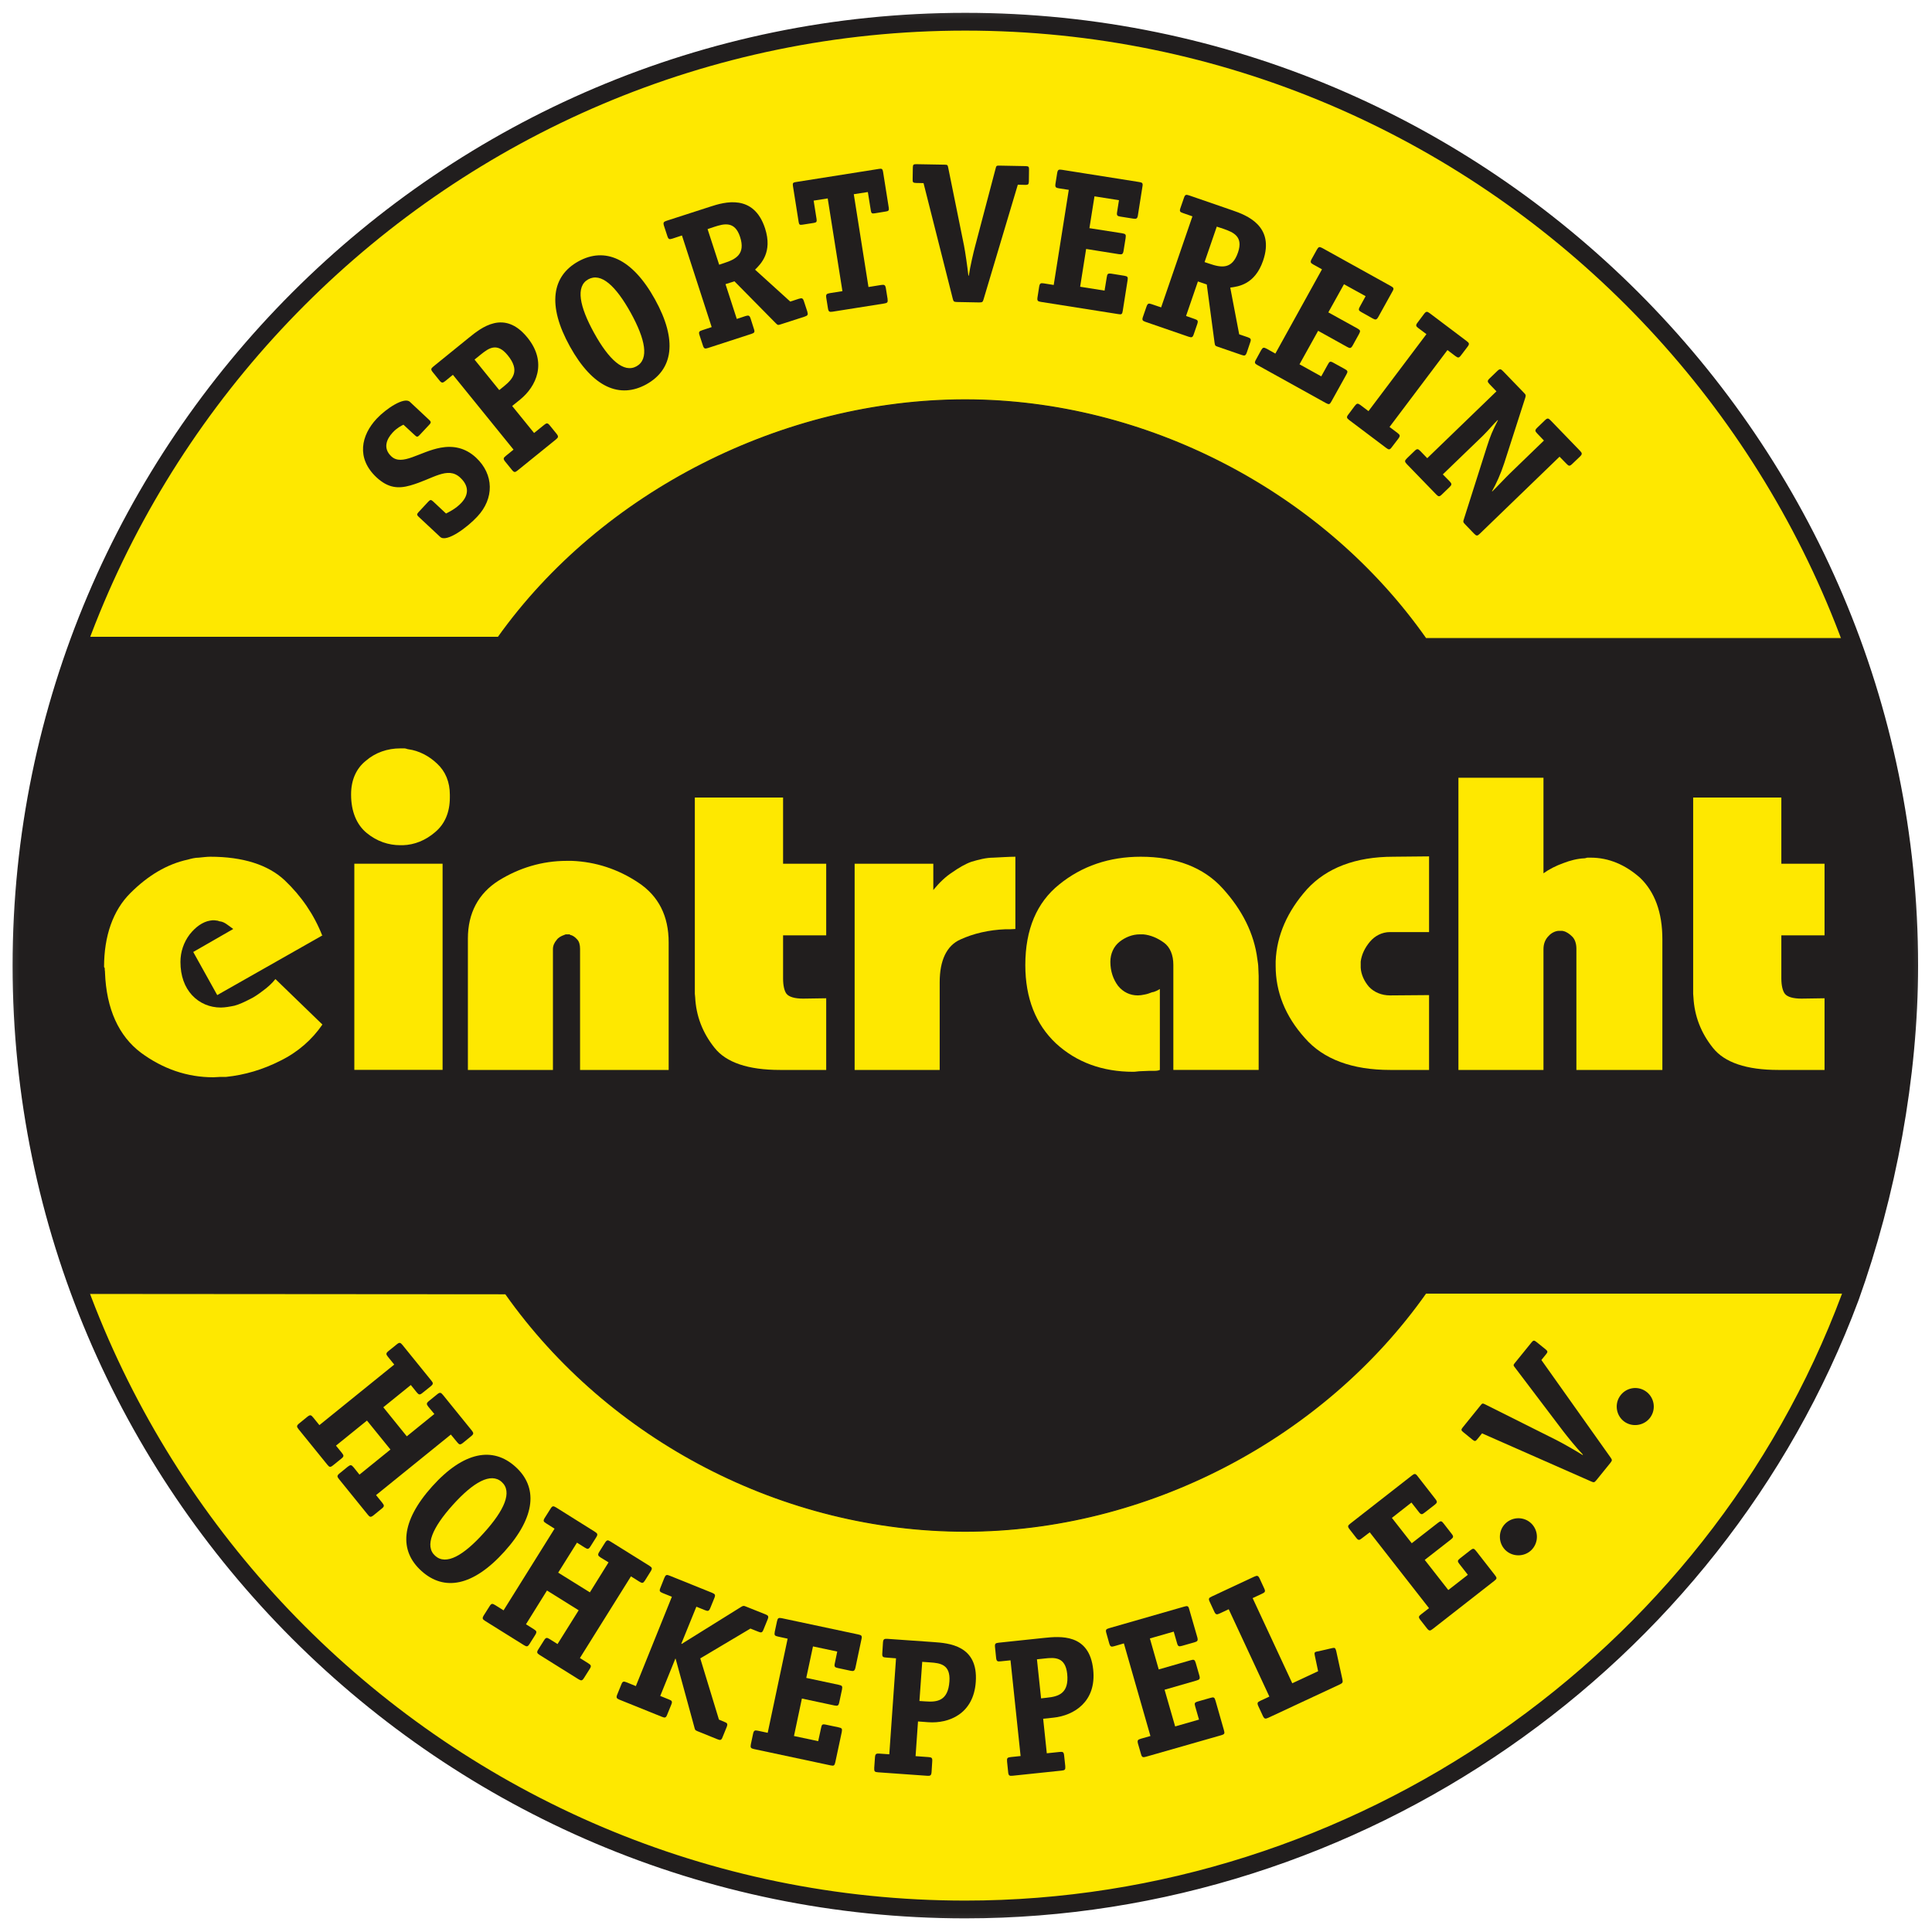
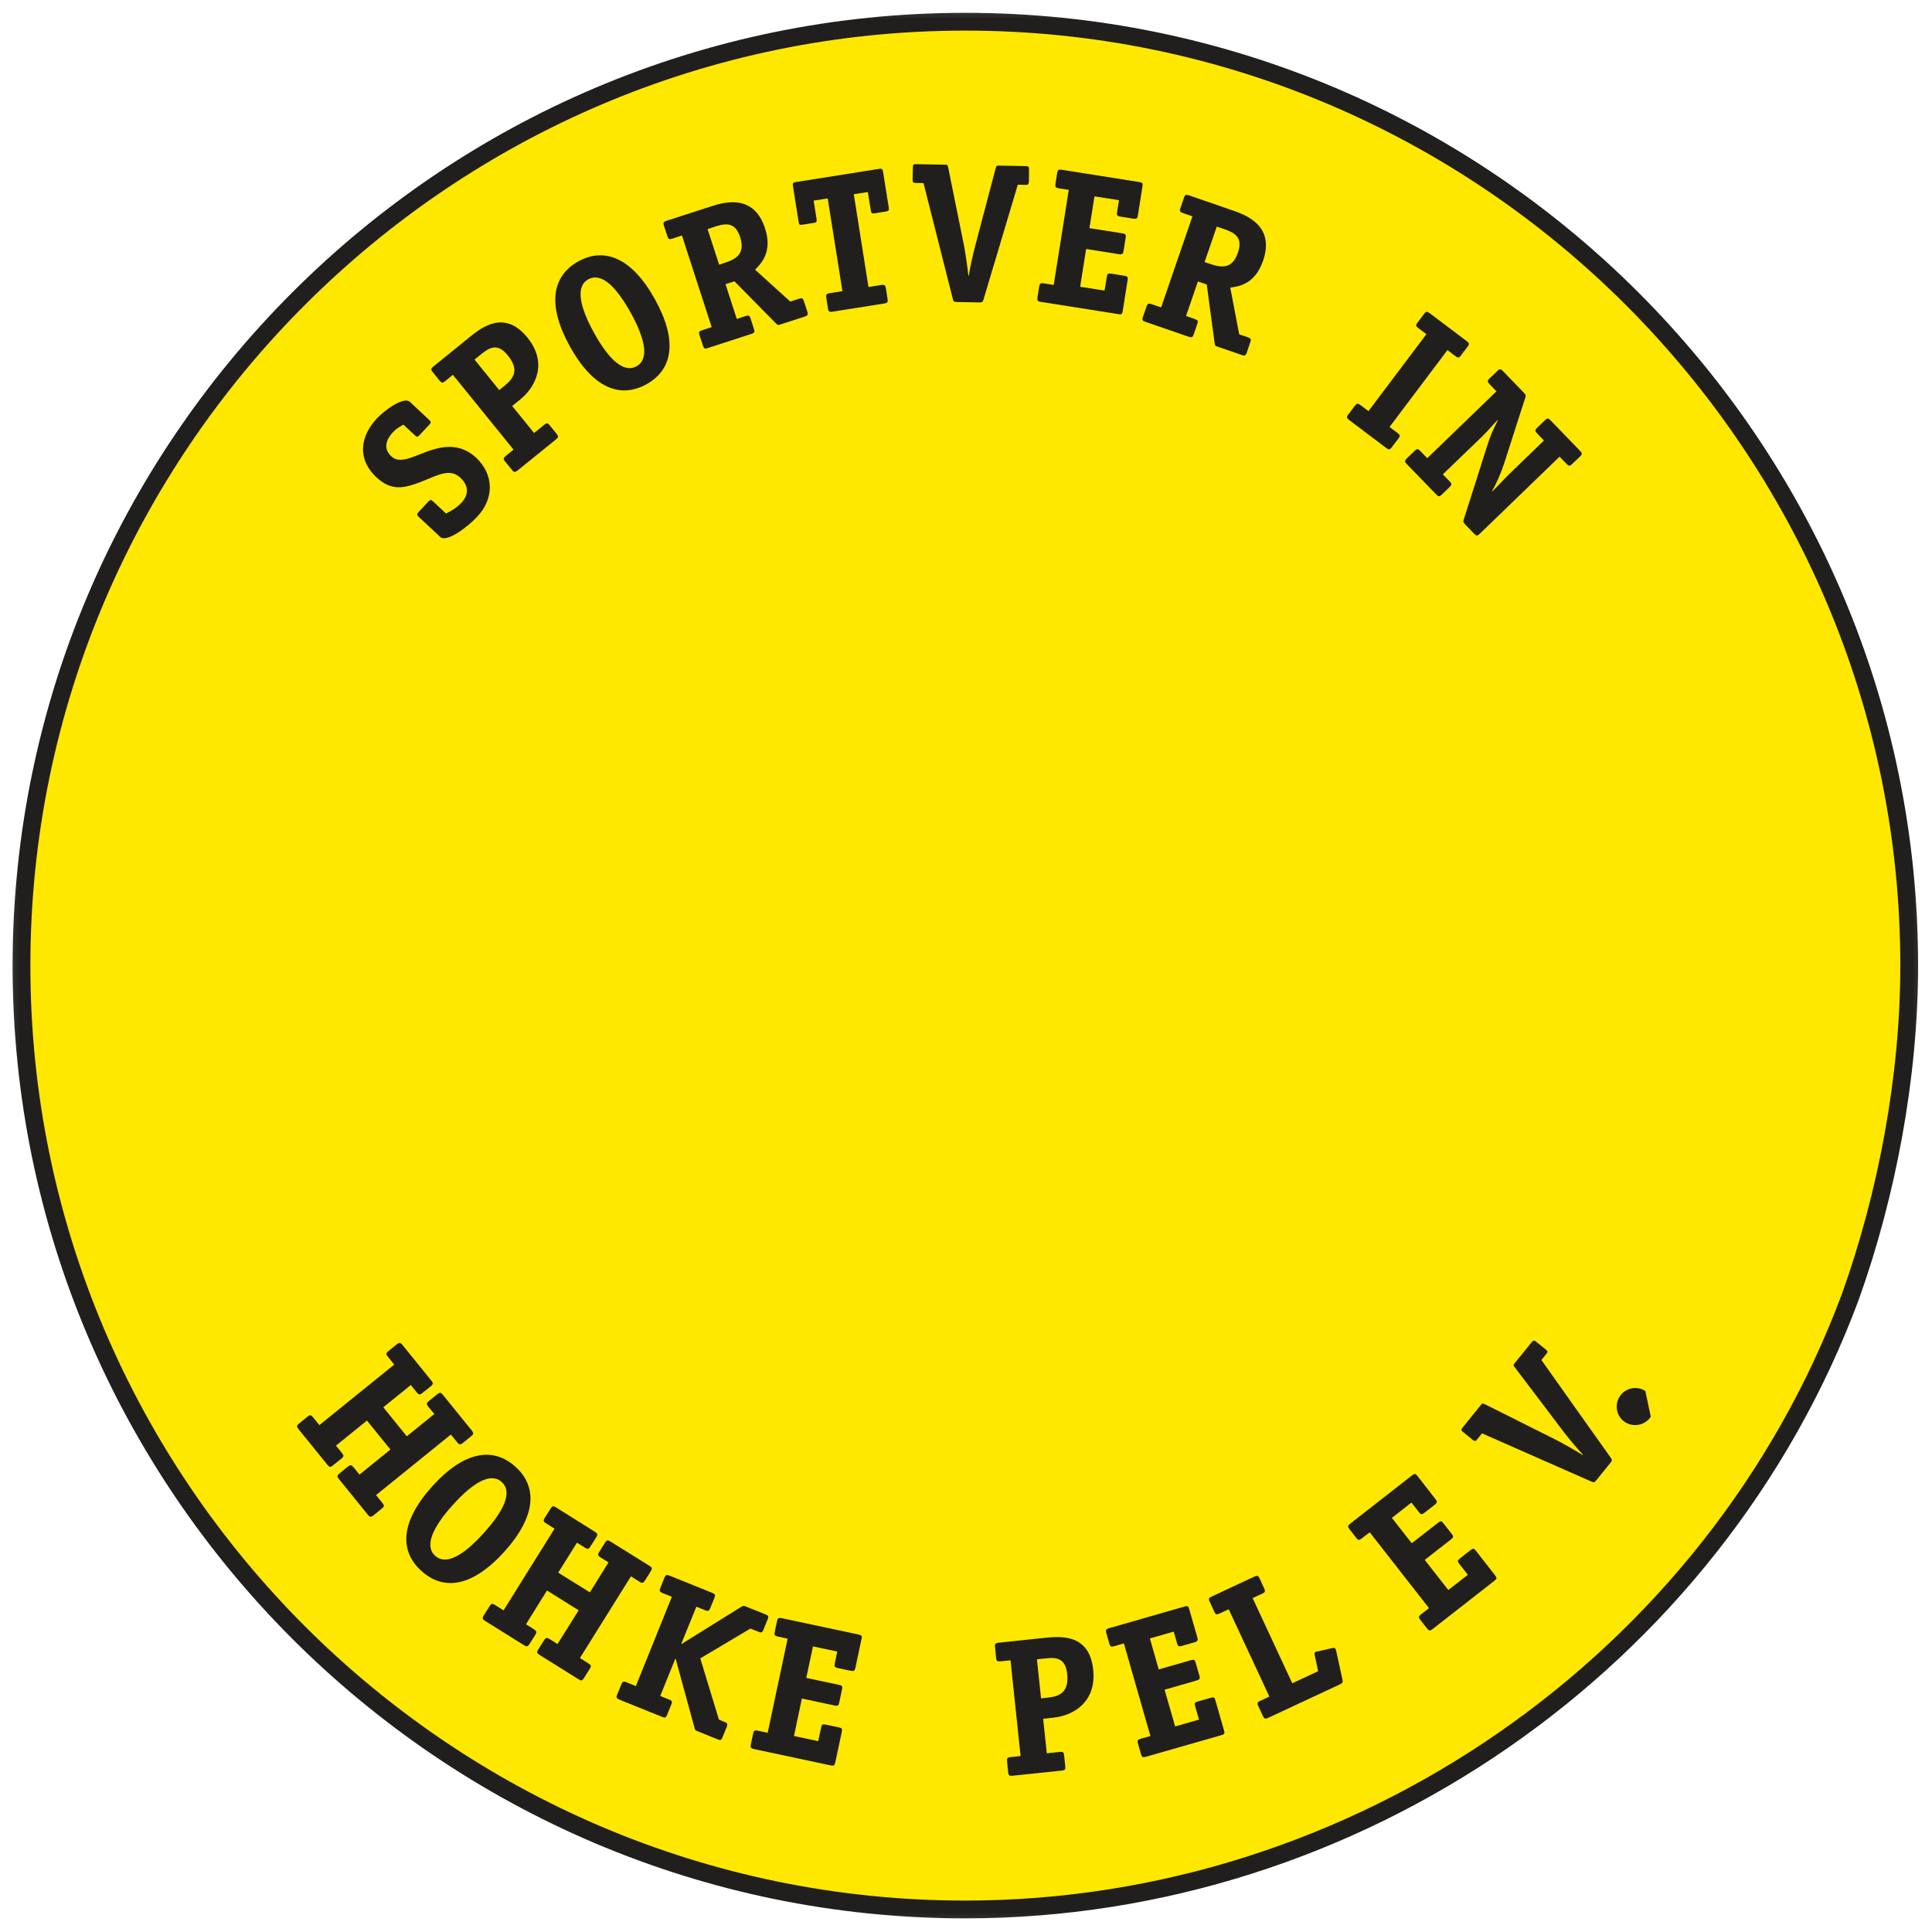
<svg xmlns="http://www.w3.org/2000/svg" width="50" height="50" viewBox="0 0 50 50" fill="none">
  <g clip-path="url(#clip0_13414_11705)">
    <path d="M47.88 33.576C44.354 43.023 35.099 49.417 24.981 49.417C11.531 49.417 0.555 38.44 0.555 24.991C0.555 11.539 11.531 0.562 24.981 0.562C38.433 0.562 49.409 11.539 49.409 24.991C49.409 27.852 48.838 30.903 47.879 33.577" fill="#FEE800" />
    <mask id="mask0_13414_11705" style="mask-type:luminance" maskUnits="userSpaceOnUse" x="-1" y="-1" width="52" height="52">
      <path d="M-0.576 -0.567H50.536V50.547H-0.576V-0.567Z" fill="white" />
    </mask>
    <g mask="url(#mask0_13414_11705)">
      <path d="M47.881 33.576C44.355 43.023 35.1 49.417 24.982 49.417C11.532 49.417 0.556 38.44 0.556 24.99C0.556 11.539 11.532 0.562 24.982 0.562C38.434 0.562 49.41 11.539 49.41 24.99C49.41 27.852 48.84 30.903 47.881 33.577L47.881 33.576Z" stroke="#211E1E" stroke-width="0.46" />
    </g>
    <path d="M10.737 11.265C10.787 11.313 10.809 11.313 10.857 11.261L11.112 10.989C11.158 10.941 11.16 10.915 11.107 10.867L10.608 10.4C10.463 10.263 9.99 10.577 9.748 10.836C9.349 11.263 9.212 11.856 9.743 12.353C10.05 12.638 10.316 12.649 10.617 12.564C11.199 12.401 11.582 12.054 11.912 12.362C12.14 12.575 12.134 12.804 11.942 13.011C11.794 13.17 11.613 13.253 11.543 13.29L11.208 12.976C11.155 12.928 11.133 12.931 11.086 12.981L10.831 13.255C10.783 13.305 10.787 13.331 10.835 13.375L11.393 13.896C11.557 14.048 12.097 13.647 12.354 13.368C12.79 12.904 12.788 12.281 12.319 11.843C12.038 11.582 11.722 11.529 11.406 11.586C10.861 11.686 10.406 12.072 10.127 11.81C9.905 11.603 10.003 11.364 10.162 11.194C10.275 11.072 10.389 11.017 10.441 10.991L10.737 11.265Z" fill="#211E1E" />
    <path fill-rule="evenodd" clip-rule="evenodd" d="M14.23 11.012C14.173 10.94 14.147 10.943 14.081 10.997L13.822 11.206L13.255 10.507L13.463 10.339C13.874 10.005 14.175 9.384 13.65 8.737C13.051 7.998 12.454 8.482 12.136 8.739L11.216 9.485C11.15 9.539 11.144 9.563 11.201 9.633L11.373 9.846C11.429 9.916 11.456 9.916 11.523 9.862L11.721 9.7L13.29 11.636L13.09 11.799C13.025 11.851 13.018 11.877 13.075 11.947L13.247 12.159C13.303 12.23 13.33 12.23 13.395 12.176L14.386 11.374C14.452 11.319 14.459 11.296 14.402 11.224L14.23 11.012ZM12.92 10.095L12.281 9.306L12.443 9.175C12.648 9.01 12.863 8.853 13.14 9.195C13.463 9.591 13.275 9.807 13.042 9.997L12.92 10.095Z" fill="#211E1E" />
    <path fill-rule="evenodd" clip-rule="evenodd" d="M16.473 9.48C16.142 9.663 15.758 9.308 15.377 8.62C14.995 7.929 14.893 7.412 15.224 7.229C15.558 7.046 15.937 7.399 16.323 8.094C16.704 8.785 16.804 9.295 16.473 9.48ZM16.95 7.746C16.357 6.676 15.649 6.388 14.967 6.765C14.287 7.142 14.154 7.894 14.749 8.966C15.342 10.036 16.044 10.324 16.73 9.945C17.414 9.563 17.543 8.816 16.95 7.746Z" fill="#211E1E" />
    <path fill-rule="evenodd" clip-rule="evenodd" d="M20.807 7.801C20.779 7.713 20.755 7.707 20.672 7.733L20.452 7.805L19.541 6.979C19.689 6.831 20 6.532 19.8 5.911C19.506 5.009 18.75 5.227 18.379 5.349L17.253 5.713C17.172 5.739 17.157 5.761 17.185 5.848L17.27 6.107C17.298 6.195 17.322 6.201 17.403 6.175L17.649 6.094L18.418 8.465L18.174 8.546C18.091 8.572 18.076 8.592 18.105 8.679L18.19 8.938C18.218 9.025 18.242 9.032 18.323 9.006L19.443 8.642C19.525 8.616 19.541 8.596 19.51 8.509L19.427 8.249C19.399 8.162 19.375 8.154 19.292 8.18L19.068 8.254L18.776 7.354L19.007 7.28L20.075 8.363C20.129 8.415 20.131 8.419 20.208 8.393L20.822 8.195C20.905 8.167 20.918 8.147 20.892 8.06L20.807 7.801ZM18.612 6.851L18.312 5.929L18.488 5.87C18.739 5.789 19.018 5.715 19.153 6.131C19.297 6.574 19.048 6.709 18.737 6.809L18.612 6.851Z" fill="#211E1E" />
    <path d="M22.927 7.465C22.912 7.375 22.89 7.362 22.805 7.375L22.476 7.428L22.096 5.026L22.46 4.97L22.537 5.449C22.548 5.519 22.565 5.532 22.635 5.521L22.929 5.473C22.994 5.464 23.012 5.445 23.001 5.375L22.853 4.442C22.842 4.373 22.818 4.359 22.755 4.37L20.593 4.712C20.523 4.723 20.51 4.741 20.521 4.811L20.669 5.745C20.68 5.815 20.698 5.826 20.767 5.815L21.061 5.769C21.127 5.758 21.144 5.741 21.133 5.671L21.057 5.192L21.421 5.135L21.802 7.535L21.473 7.587C21.388 7.602 21.371 7.62 21.384 7.709L21.427 7.979C21.441 8.068 21.465 8.079 21.549 8.066L22.881 7.855C22.966 7.842 22.983 7.824 22.97 7.733L22.927 7.465Z" fill="#211E1E" />
    <path d="M26.341 4.78L26.539 4.785C26.609 4.785 26.624 4.769 26.627 4.7L26.631 4.386C26.633 4.316 26.618 4.301 26.546 4.299L25.86 4.286C25.794 4.286 25.783 4.29 25.768 4.355L25.238 6.365C25.195 6.524 25.106 6.903 25.073 7.134H25.062C25.036 6.901 24.981 6.521 24.949 6.358L24.539 4.336C24.526 4.268 24.515 4.264 24.45 4.262L23.711 4.249C23.641 4.249 23.626 4.262 23.624 4.334L23.619 4.647C23.617 4.717 23.632 4.732 23.704 4.735L23.901 4.739L24.657 7.729C24.676 7.799 24.681 7.814 24.766 7.816L25.343 7.827C25.428 7.827 25.435 7.812 25.456 7.742L26.341 4.78Z" fill="#211E1E" />
    <path d="M29.181 7.258C29.196 7.168 29.183 7.151 29.094 7.136L28.765 7.083C28.669 7.07 28.656 7.088 28.643 7.173L28.586 7.521L27.954 7.421L28.109 6.443L28.956 6.578C29.041 6.591 29.063 6.578 29.078 6.489L29.131 6.16C29.144 6.07 29.133 6.053 29.041 6.037L28.194 5.905L28.325 5.081L28.959 5.181L28.911 5.484C28.895 5.575 28.913 5.593 28.998 5.606L29.327 5.658C29.407 5.671 29.436 5.66 29.449 5.571L29.569 4.811C29.58 4.736 29.558 4.723 29.477 4.71L27.481 4.394C27.396 4.381 27.374 4.392 27.359 4.482L27.316 4.752C27.302 4.841 27.32 4.861 27.405 4.874L27.66 4.913L27.27 7.375L27.015 7.334C26.93 7.321 26.908 7.332 26.893 7.423L26.851 7.691C26.836 7.783 26.856 7.8 26.939 7.813L28.941 8.129C29.026 8.145 29.044 8.132 29.057 8.042L29.181 7.258Z" fill="#211E1E" />
    <path fill-rule="evenodd" clip-rule="evenodd" d="M32.355 8.862C32.386 8.777 32.37 8.755 32.29 8.727L32.07 8.652L31.839 7.443C32.048 7.415 32.475 7.365 32.688 6.748C32.998 5.848 32.261 5.569 31.893 5.443L30.775 5.057C30.692 5.029 30.668 5.037 30.64 5.122L30.551 5.379C30.52 5.467 30.535 5.488 30.616 5.514L30.86 5.599L30.05 7.955L29.805 7.872C29.725 7.844 29.701 7.851 29.67 7.938L29.581 8.195C29.55 8.282 29.566 8.302 29.646 8.33L30.76 8.714C30.843 8.742 30.867 8.733 30.895 8.648L30.984 8.389C31.013 8.304 31 8.282 30.919 8.256L30.695 8.177L31.002 7.284L31.231 7.362L31.433 8.87C31.446 8.944 31.444 8.949 31.52 8.975L32.133 9.186C32.213 9.215 32.237 9.206 32.268 9.121L32.355 8.862ZM31.174 6.783L31.49 5.865L31.669 5.924C31.915 6.011 32.183 6.118 32.039 6.534C31.889 6.975 31.61 6.931 31.298 6.824L31.174 6.783Z" fill="#211E1E" />
-     <path d="M34.843 9.694C34.887 9.616 34.882 9.594 34.802 9.55L34.51 9.389C34.425 9.341 34.407 9.354 34.366 9.43L34.194 9.74L33.631 9.428L34.113 8.561L34.865 8.979C34.939 9.021 34.965 9.016 35.009 8.938L35.17 8.646C35.214 8.565 35.209 8.546 35.129 8.5L34.377 8.084L34.782 7.356L35.342 7.665L35.194 7.935C35.15 8.016 35.159 8.038 35.235 8.079L35.527 8.243C35.597 8.282 35.627 8.28 35.671 8.201L36.044 7.528C36.081 7.463 36.063 7.441 35.992 7.402L34.224 6.421C34.148 6.38 34.124 6.384 34.08 6.462L33.947 6.702C33.904 6.78 33.913 6.804 33.989 6.846L34.213 6.97L33.006 9.151L32.782 9.025C32.705 8.984 32.681 8.988 32.636 9.066L32.505 9.306C32.459 9.385 32.47 9.409 32.546 9.45L34.318 10.433C34.394 10.474 34.414 10.468 34.457 10.389L34.843 9.694Z" fill="#211E1E" />
    <path d="M36.188 11.353C36.242 11.281 36.236 11.257 36.166 11.204L35.961 11.05L37.46 9.06L37.665 9.215C37.735 9.267 37.759 9.267 37.813 9.193L37.979 8.975C38.033 8.903 38.027 8.879 37.957 8.827L37.001 8.106C36.933 8.055 36.907 8.055 36.852 8.127L36.689 8.345C36.632 8.417 36.641 8.443 36.709 8.493L36.916 8.648L35.416 10.64L35.209 10.483C35.14 10.433 35.116 10.433 35.061 10.505L34.898 10.723C34.841 10.795 34.85 10.819 34.917 10.871L35.874 11.592C35.944 11.645 35.968 11.645 36.022 11.57L36.188 11.353Z" fill="#211E1E" />
    <path d="M40.361 11.819L40.542 12.004C40.6 12.065 40.624 12.07 40.69 12.006L40.888 11.817C40.953 11.754 40.949 11.727 40.89 11.666L40.132 10.882C40.071 10.819 40.047 10.814 39.981 10.878L39.785 11.067C39.72 11.13 39.722 11.156 39.781 11.217L39.957 11.401L39.079 12.25C38.962 12.362 38.735 12.608 38.619 12.719L38.613 12.712C38.72 12.525 38.835 12.274 38.929 11.987L39.474 10.293C39.491 10.232 39.493 10.219 39.439 10.165L38.898 9.605C38.84 9.544 38.813 9.54 38.748 9.603L38.552 9.792C38.486 9.855 38.491 9.879 38.55 9.943L38.728 10.128L36.937 11.858L36.758 11.673C36.697 11.612 36.673 11.608 36.608 11.671L36.412 11.86C36.347 11.924 36.349 11.947 36.408 12.011L37.168 12.795C37.227 12.856 37.251 12.861 37.316 12.797L37.512 12.608C37.578 12.545 37.576 12.521 37.517 12.457L37.34 12.277L38.378 11.276C38.543 11.113 38.639 10.986 38.759 10.871L38.766 10.877C38.626 11.148 38.574 11.268 38.478 11.57L37.885 13.436C37.861 13.501 37.866 13.519 37.916 13.569L38.147 13.809C38.21 13.874 38.232 13.876 38.297 13.813L40.361 11.819Z" fill="#211E1E" />
    <path d="M31.457 44.013C31.431 43.926 31.413 43.915 31.326 43.941L31.004 44.033C30.912 44.059 30.908 44.081 30.932 44.163L31.03 44.503L30.413 44.68L30.139 43.73L30.965 43.492C31.047 43.468 31.063 43.449 31.039 43.361L30.947 43.041C30.921 42.952 30.901 42.941 30.814 42.967L29.988 43.205L29.759 42.403L30.376 42.226L30.461 42.523C30.485 42.61 30.509 42.618 30.592 42.594L30.912 42.503C30.991 42.481 31.01 42.459 30.986 42.372L30.773 41.633C30.753 41.559 30.725 41.557 30.648 41.579L28.705 42.137C28.622 42.161 28.607 42.18 28.633 42.267L28.707 42.531C28.733 42.618 28.757 42.627 28.838 42.603L29.086 42.531L29.773 44.928L29.526 44.998C29.443 45.022 29.428 45.042 29.452 45.129L29.528 45.392C29.552 45.48 29.576 45.488 29.659 45.464L31.607 44.907C31.69 44.883 31.701 44.863 31.675 44.776L31.457 44.013Z" fill="#211E1E" />
    <path d="M32.851 43.907L32.618 44.016C32.54 44.051 32.529 44.075 32.566 44.156L32.681 44.404C32.721 44.487 32.745 44.491 32.823 44.456L34.678 43.591C34.747 43.558 34.758 43.536 34.741 43.46L34.584 42.741C34.579 42.721 34.573 42.695 34.564 42.678C34.549 42.641 34.525 42.641 34.455 42.658L34.122 42.735C34.098 42.739 34.07 42.741 34.048 42.752C34.011 42.769 34.017 42.793 34.03 42.859L34.113 43.251L33.444 43.563L32.418 41.359L32.664 41.244C32.743 41.207 32.754 41.185 32.716 41.105L32.601 40.856C32.562 40.773 32.538 40.769 32.459 40.804L31.359 41.318C31.282 41.353 31.269 41.375 31.309 41.458L31.424 41.706C31.463 41.789 31.487 41.793 31.566 41.756L31.799 41.647L32.851 43.907Z" fill="#211E1E" />
    <path d="M38.201 40.139C38.145 40.069 38.123 40.065 38.051 40.122L37.789 40.327C37.713 40.388 37.717 40.409 37.77 40.477L37.988 40.756L37.482 41.15L36.872 40.37L37.55 39.841C37.617 39.788 37.624 39.764 37.567 39.693L37.362 39.429C37.308 39.357 37.286 39.355 37.214 39.411L36.536 39.939L36.022 39.283L36.528 38.886L36.719 39.13C36.774 39.202 36.8 39.202 36.867 39.148L37.131 38.943C37.194 38.893 37.205 38.867 37.148 38.795L36.676 38.189C36.628 38.13 36.602 38.137 36.538 38.187L34.945 39.431C34.878 39.483 34.871 39.507 34.928 39.579L35.096 39.795C35.152 39.867 35.176 39.867 35.244 39.812L35.449 39.656L36.983 41.619L36.778 41.778C36.711 41.83 36.704 41.854 36.761 41.926L36.928 42.14C36.985 42.212 37.009 42.212 37.077 42.159L38.674 40.911C38.742 40.858 38.746 40.837 38.689 40.765L38.201 40.139Z" fill="#211E1E" />
-     <path d="M39.641 39.438C39.456 39.246 39.151 39.244 38.961 39.427C38.776 39.606 38.765 39.913 38.95 40.107C39.137 40.299 39.445 40.297 39.63 40.118C39.817 39.935 39.826 39.632 39.641 39.438Z" fill="#211E1E" />
    <path d="M39.891 35.197L40.015 35.044C40.059 34.99 40.057 34.968 40.002 34.922L39.758 34.726C39.704 34.683 39.682 34.685 39.638 34.739L39.205 35.273C39.163 35.323 39.161 35.337 39.205 35.389L40.458 37.043C40.56 37.176 40.802 37.476 40.966 37.646L40.957 37.655C40.759 37.531 40.425 37.341 40.277 37.267L38.431 36.343C38.37 36.313 38.359 36.317 38.318 36.369L37.854 36.943C37.81 36.997 37.812 37.019 37.867 37.062L38.111 37.261C38.165 37.304 38.187 37.304 38.231 37.248L38.355 37.095L41.177 38.339C41.245 38.368 41.26 38.374 41.314 38.307L41.676 37.86C41.73 37.792 41.722 37.779 41.68 37.718L39.891 35.197Z" fill="#211E1E" />
-     <path d="M42.581 35.999C42.356 35.853 42.06 35.921 41.918 36.141C41.776 36.357 41.833 36.66 42.058 36.806C42.282 36.949 42.583 36.88 42.722 36.664C42.866 36.444 42.805 36.145 42.581 35.999Z" fill="#211E1E" />
+     <path d="M42.581 35.999C42.356 35.853 42.06 35.921 41.918 36.141C41.776 36.357 41.833 36.66 42.058 36.806C42.282 36.949 42.583 36.88 42.722 36.664Z" fill="#211E1E" />
    <path fill-rule="evenodd" clip-rule="evenodd" d="M27.54 45.436C27.531 45.344 27.51 45.331 27.425 45.34L27.091 45.375L26.997 44.481L27.263 44.453C27.791 44.398 28.379 44.041 28.292 43.211C28.194 42.267 27.429 42.348 27.021 42.389L25.847 42.513C25.76 42.522 25.742 42.539 25.751 42.629L25.779 42.901C25.788 42.99 25.81 43.006 25.897 42.995L26.152 42.969L26.413 45.446L26.156 45.473C26.071 45.483 26.054 45.499 26.063 45.59L26.091 45.863C26.1 45.952 26.122 45.965 26.206 45.956L27.475 45.823C27.56 45.815 27.577 45.797 27.569 45.706L27.54 45.436ZM26.943 43.954L26.836 42.943L27.041 42.921C27.303 42.892 27.571 42.882 27.619 43.318C27.671 43.825 27.394 43.906 27.098 43.936L26.943 43.954Z" fill="#211E1E" />
    <path d="M15.261 43.193C15.309 43.117 15.3 43.093 15.226 43.047L15.008 42.91L16.329 40.796L16.547 40.933C16.621 40.979 16.645 40.977 16.693 40.901L16.839 40.667C16.887 40.591 16.878 40.567 16.804 40.521L15.802 39.896C15.73 39.85 15.704 39.852 15.656 39.928L15.51 40.16C15.462 40.238 15.473 40.262 15.544 40.308L15.749 40.434L15.266 41.21L14.446 40.7L14.932 39.924L15.137 40.053C15.209 40.099 15.235 40.096 15.283 40.018L15.429 39.787C15.477 39.711 15.466 39.687 15.394 39.641L14.392 39.013C14.318 38.968 14.294 38.97 14.246 39.048L14.1 39.279C14.052 39.355 14.06 39.379 14.135 39.425L14.352 39.562L13.032 41.676L12.814 41.539C12.74 41.493 12.716 41.495 12.668 41.572L12.522 41.803C12.474 41.881 12.483 41.905 12.557 41.951L13.559 42.576C13.633 42.622 13.657 42.62 13.705 42.544L13.851 42.313C13.899 42.234 13.89 42.21 13.816 42.164L13.612 42.036L14.156 41.162L14.976 41.674L14.429 42.548L14.224 42.419C14.152 42.374 14.126 42.376 14.078 42.454L13.932 42.685C13.884 42.761 13.895 42.785 13.967 42.831L14.969 43.457C15.043 43.502 15.067 43.5 15.115 43.424L15.261 43.193Z" fill="#211E1E" />
    <path d="M18.805 44.699C18.84 44.614 18.822 44.59 18.746 44.562L18.606 44.503L18.123 42.919L19.421 42.147L19.624 42.228C19.703 42.261 19.729 42.254 19.761 42.169L19.864 41.916C19.899 41.831 19.886 41.81 19.805 41.777L19.304 41.577C19.247 41.553 19.236 41.555 19.186 41.583L17.643 42.544L17.632 42.54L18.022 41.581L18.247 41.672C18.325 41.703 18.349 41.696 18.384 41.611L18.487 41.358C18.521 41.276 18.508 41.254 18.428 41.221L17.332 40.779C17.251 40.746 17.227 40.753 17.192 40.838L17.092 41.09C17.057 41.173 17.07 41.195 17.149 41.228L17.388 41.324L16.456 43.636L16.216 43.538C16.137 43.507 16.111 43.511 16.079 43.596L15.976 43.849C15.941 43.934 15.954 43.956 16.035 43.989L17.131 44.431C17.21 44.464 17.236 44.457 17.268 44.372L17.371 44.12C17.406 44.035 17.393 44.013 17.312 43.982L17.087 43.891L17.478 42.925L17.486 42.93L17.966 44.686C17.988 44.767 17.983 44.776 18.053 44.804L18.565 45.011C18.646 45.044 18.67 45.037 18.702 44.952L18.805 44.699Z" fill="#211E1E" />
    <path d="M21.784 44.828C21.801 44.74 21.79 44.721 21.701 44.703L21.374 44.634C21.28 44.614 21.267 44.631 21.25 44.716L21.175 45.061L20.548 44.928L20.753 43.958L21.594 44.137C21.679 44.154 21.701 44.145 21.72 44.056L21.79 43.729C21.807 43.64 21.797 43.622 21.707 43.603L20.866 43.424L21.04 42.609L21.668 42.742L21.605 43.045C21.585 43.132 21.603 43.152 21.685 43.169L22.012 43.239C22.091 43.256 22.119 43.245 22.139 43.158L22.298 42.407C22.313 42.332 22.291 42.317 22.213 42.3L20.234 41.879C20.149 41.862 20.127 41.873 20.108 41.962L20.051 42.228C20.034 42.317 20.049 42.337 20.134 42.354L20.384 42.409L19.868 44.845L19.615 44.791C19.532 44.773 19.508 44.784 19.489 44.873L19.432 45.141C19.415 45.228 19.43 45.248 19.515 45.266L21.496 45.688C21.581 45.706 21.598 45.693 21.618 45.605L21.784 44.828Z" fill="#211E1E" />
-     <path fill-rule="evenodd" clip-rule="evenodd" d="M24.126 45.586C24.133 45.495 24.113 45.479 24.028 45.473L23.695 45.449L23.758 44.551L24.026 44.571C24.555 44.608 25.196 44.359 25.253 43.527C25.32 42.579 24.553 42.524 24.146 42.496L22.965 42.413C22.88 42.409 22.858 42.422 22.851 42.511L22.834 42.784C22.827 42.875 22.847 42.893 22.932 42.897L23.189 42.917L23.015 45.401L22.758 45.383C22.673 45.377 22.651 45.392 22.644 45.482L22.625 45.754C22.62 45.846 22.638 45.861 22.725 45.867L23.995 45.957C24.08 45.963 24.102 45.948 24.109 45.859L24.126 45.586ZM23.795 44.022L23.867 43.008L24.074 43.023C24.335 43.041 24.601 43.076 24.571 43.514C24.536 44.024 24.25 44.054 23.952 44.032L23.795 44.022Z" fill="#211E1E" />
    <path d="M9.878 39.044C9.95 38.987 9.948 38.961 9.894 38.893L9.732 38.693L11.668 37.126L11.831 37.324C11.886 37.392 11.909 37.398 11.981 37.342L12.193 37.169C12.262 37.113 12.262 37.087 12.208 37.019L11.465 36.102C11.41 36.034 11.384 36.028 11.315 36.084L11.103 36.256C11.031 36.315 11.033 36.339 11.086 36.407L11.241 36.594L10.528 37.172L9.92 36.42L10.632 35.844L10.785 36.034C10.839 36.099 10.863 36.106 10.933 36.049L11.147 35.877C11.216 35.821 11.216 35.794 11.162 35.729L10.417 34.809C10.362 34.742 10.338 34.735 10.268 34.792L10.055 34.964C9.985 35.021 9.985 35.047 10.04 35.114L10.203 35.315L8.266 36.882L8.105 36.684C8.05 36.616 8.026 36.609 7.954 36.666L7.743 36.838C7.673 36.895 7.673 36.921 7.728 36.989L8.471 37.906C8.525 37.974 8.549 37.98 8.621 37.921L8.832 37.751C8.904 37.693 8.902 37.669 8.848 37.601L8.695 37.413L9.497 36.764L10.105 37.514L9.303 38.163L9.151 37.974C9.096 37.908 9.072 37.902 9 37.958L8.789 38.13C8.719 38.187 8.719 38.213 8.773 38.279L9.517 39.198C9.571 39.266 9.595 39.272 9.667 39.216L9.878 39.044Z" fill="#211E1E" />
    <path fill-rule="evenodd" clip-rule="evenodd" d="M11.262 40.264C10.98 40.011 11.192 39.533 11.719 38.947C12.247 38.361 12.702 38.1 12.983 38.352C13.267 38.605 13.055 39.083 12.523 39.671C11.996 40.257 11.545 40.519 11.262 40.264ZM13.057 40.152C13.874 39.244 13.918 38.479 13.338 37.958C12.761 37.437 12.007 37.555 11.185 38.468C10.368 39.377 10.325 40.135 10.909 40.658C11.491 41.183 12.238 41.061 13.057 40.152Z" fill="#211E1E" />
-     <path d="M2.09 33.475C1.131 30.812 0.552 27.86 0.552 24.988C0.552 22.117 1.131 19.164 2.082 16.493H12.893C15.59 12.712 20.289 10.347 24.978 10.347C29.67 10.347 34.244 12.744 36.9 16.525H47.86C48.745 19.173 49.407 22.217 49.407 24.987C49.407 27.859 48.819 30.853 47.86 33.466H36.9C34.244 37.232 29.67 39.629 24.978 39.629C20.289 39.629 15.773 37.288 13.084 33.483L2.09 33.475Z" fill="#211E1E" stroke="#211E1E" stroke-width="0.025" />
    <path d="M8.344 24.208L5.622 25.753L5.001 24.637L6.036 24.042C5.986 24.007 5.927 23.959 5.877 23.926C5.821 23.885 5.755 23.85 5.688 23.844C5.664 23.844 5.646 23.826 5.622 23.826C5.596 23.826 5.572 23.817 5.548 23.817H5.498C5.474 23.817 5.457 23.826 5.433 23.826C5.241 23.859 5.06 23.992 4.91 24.181C4.753 24.388 4.67 24.637 4.67 24.894C4.67 25.258 4.779 25.546 4.968 25.753C5.167 25.968 5.433 26.075 5.714 26.075C5.82 26.075 5.953 26.051 6.069 26.027C6.193 25.994 6.333 25.927 6.448 25.868C6.572 25.811 6.688 25.729 6.797 25.646C6.912 25.563 7.036 25.456 7.128 25.338L8.344 26.515C8.078 26.903 7.714 27.226 7.259 27.45C6.805 27.681 6.333 27.821 5.844 27.871H5.688C5.646 27.871 5.572 27.88 5.522 27.88C4.844 27.88 4.217 27.664 3.646 27.243C3.075 26.812 2.752 26.116 2.717 25.166V25.149C2.717 25.134 2.711 25.108 2.711 25.099V25.066C2.711 25.051 2.693 25.025 2.693 25.025C2.693 24.223 2.924 23.562 3.371 23.116C3.826 22.66 4.323 22.362 4.862 22.246C4.953 22.22 5.051 22.196 5.143 22.196C5.241 22.187 5.35 22.172 5.441 22.172C6.285 22.172 6.938 22.379 7.368 22.782C7.797 23.19 8.128 23.669 8.344 24.223L8.344 24.208Z" fill="#FEE800" />
    <path d="M9.086 20.557C9.086 20.187 9.219 19.889 9.467 19.69C9.716 19.474 10.03 19.368 10.361 19.368H10.468C10.502 19.368 10.55 19.392 10.576 19.392C10.832 19.427 11.097 19.557 11.313 19.764C11.527 19.962 11.642 20.237 11.642 20.566V20.64C11.642 21.022 11.511 21.327 11.263 21.534C11.014 21.75 10.725 21.865 10.426 21.874H10.361C10.056 21.874 9.757 21.776 9.493 21.56C9.228 21.344 9.086 20.998 9.086 20.566V20.557Z" fill="#FEE800" />
    <path d="M9.17 22.353H11.454V27.688H9.17V22.353Z" fill="#FEE800" />
    <path d="M12.109 24.288C12.109 23.628 12.382 23.122 12.903 22.791C13.432 22.462 14.029 22.279 14.666 22.279H14.799C15.417 22.303 15.997 22.494 16.518 22.841C17.047 23.19 17.305 23.71 17.305 24.388V27.69H15.012V24.554C15.012 24.453 14.988 24.364 14.938 24.314C14.888 24.255 14.822 24.207 14.764 24.198L14.74 24.181H14.639C14.633 24.181 14.607 24.198 14.598 24.198C14.524 24.223 14.45 24.264 14.408 24.323C14.343 24.397 14.31 24.48 14.31 24.562V27.69H12.109L12.109 24.288Z" fill="#FEE800" />
    <path d="M20.266 20.64V22.353H21.382V24.207H20.266V25.323C20.266 25.506 20.299 25.646 20.355 25.72C20.423 25.802 20.571 25.844 20.787 25.844L21.382 25.835V27.69H20.183C19.364 27.69 18.793 27.498 18.494 27.119C18.181 26.729 18.015 26.291 17.991 25.811C17.991 25.787 17.982 25.737 17.982 25.72V20.64L20.266 20.64Z" fill="#FEE800" />
    <path d="M22.118 22.353H24.154V23.033C24.311 22.841 24.476 22.684 24.642 22.578C24.807 22.462 24.973 22.362 25.139 22.303C25.328 22.247 25.518 22.196 25.707 22.196C25.899 22.188 26.106 22.172 26.278 22.172V24.042C26.246 24.042 26.195 24.049 26.148 24.049H26.023C25.592 24.066 25.195 24.158 24.855 24.314C24.5 24.471 24.319 24.853 24.319 25.422V27.69H22.118L22.118 22.353Z" fill="#FEE800" />
    <path d="M30.017 25.587V27.689C29.985 27.705 29.935 27.713 29.885 27.713H29.752C29.686 27.713 29.603 27.722 29.529 27.722C29.464 27.722 29.39 27.738 29.331 27.738C28.529 27.738 27.858 27.491 27.328 27.003C26.808 26.515 26.535 25.835 26.535 24.976C26.535 24.048 26.834 23.355 27.411 22.891C28 22.412 28.71 22.172 29.521 22.172C30.423 22.172 31.151 22.444 31.648 22.998C32.144 23.545 32.458 24.157 32.541 24.826C32.55 24.891 32.565 24.968 32.565 25.042C32.565 25.107 32.574 25.181 32.574 25.258V27.689H30.366V24.968C30.366 24.719 30.283 24.512 30.124 24.397C29.967 24.281 29.778 24.198 29.588 24.181H29.497C29.307 24.181 29.124 24.255 28.976 24.371C28.819 24.495 28.736 24.687 28.736 24.892C28.736 25.133 28.81 25.347 28.934 25.512C29.067 25.678 29.248 25.761 29.447 25.761C29.497 25.761 29.562 25.752 29.63 25.737C29.686 25.728 29.752 25.704 29.819 25.678C29.852 25.678 29.902 25.654 29.926 25.645C29.943 25.637 29.994 25.613 30.017 25.595L30.017 25.587Z" fill="#FEE800" />
    <path d="M35.975 27.69C34.999 27.69 34.247 27.415 33.768 26.862C33.262 26.299 33.014 25.67 33.014 25.001V24.877C33.04 24.207 33.321 23.578 33.824 23.015C34.33 22.462 35.082 22.172 36.058 22.172L36.984 22.163V24.122H35.975C35.762 24.122 35.579 24.223 35.454 24.371C35.321 24.53 35.239 24.702 35.215 24.885V25.042C35.223 25.214 35.306 25.397 35.43 25.539C35.561 25.678 35.753 25.761 35.975 25.761L36.984 25.753V27.69L35.975 27.69Z" fill="#FEE800" />
    <path d="M37.744 20.128H39.945V22.601C40.093 22.494 40.276 22.403 40.457 22.338C40.632 22.27 40.823 22.22 41.004 22.213C41.03 22.213 41.063 22.196 41.087 22.196H41.17C41.634 22.196 42.063 22.379 42.445 22.717C42.824 23.081 43.022 23.61 43.022 24.305V27.69H40.797V24.554C40.797 24.43 40.764 24.314 40.69 24.24C40.623 24.172 40.542 24.116 40.466 24.098C40.457 24.098 40.433 24.09 40.433 24.09H40.35C40.252 24.09 40.143 24.148 40.078 24.223C39.995 24.305 39.945 24.421 39.945 24.562V27.69H37.744L37.744 20.128Z" fill="#FEE800" />
    <path d="M46.101 20.64V22.353H47.219V24.207H46.101V25.323C46.101 25.506 46.136 25.646 46.193 25.72C46.26 25.802 46.408 25.844 46.624 25.844L47.219 25.835V27.69H46.02C45.201 27.69 44.63 27.498 44.331 27.119C44.018 26.729 43.852 26.291 43.826 25.811C43.826 25.787 43.819 25.737 43.819 25.72V20.64L46.101 20.64Z" fill="#FEE800" />
  </g>
  <defs>
    <clipPath id="clip0_13414_11705">
      <rect width="50" height="50" fill="white" />
    </clipPath>
  </defs>
</svg>